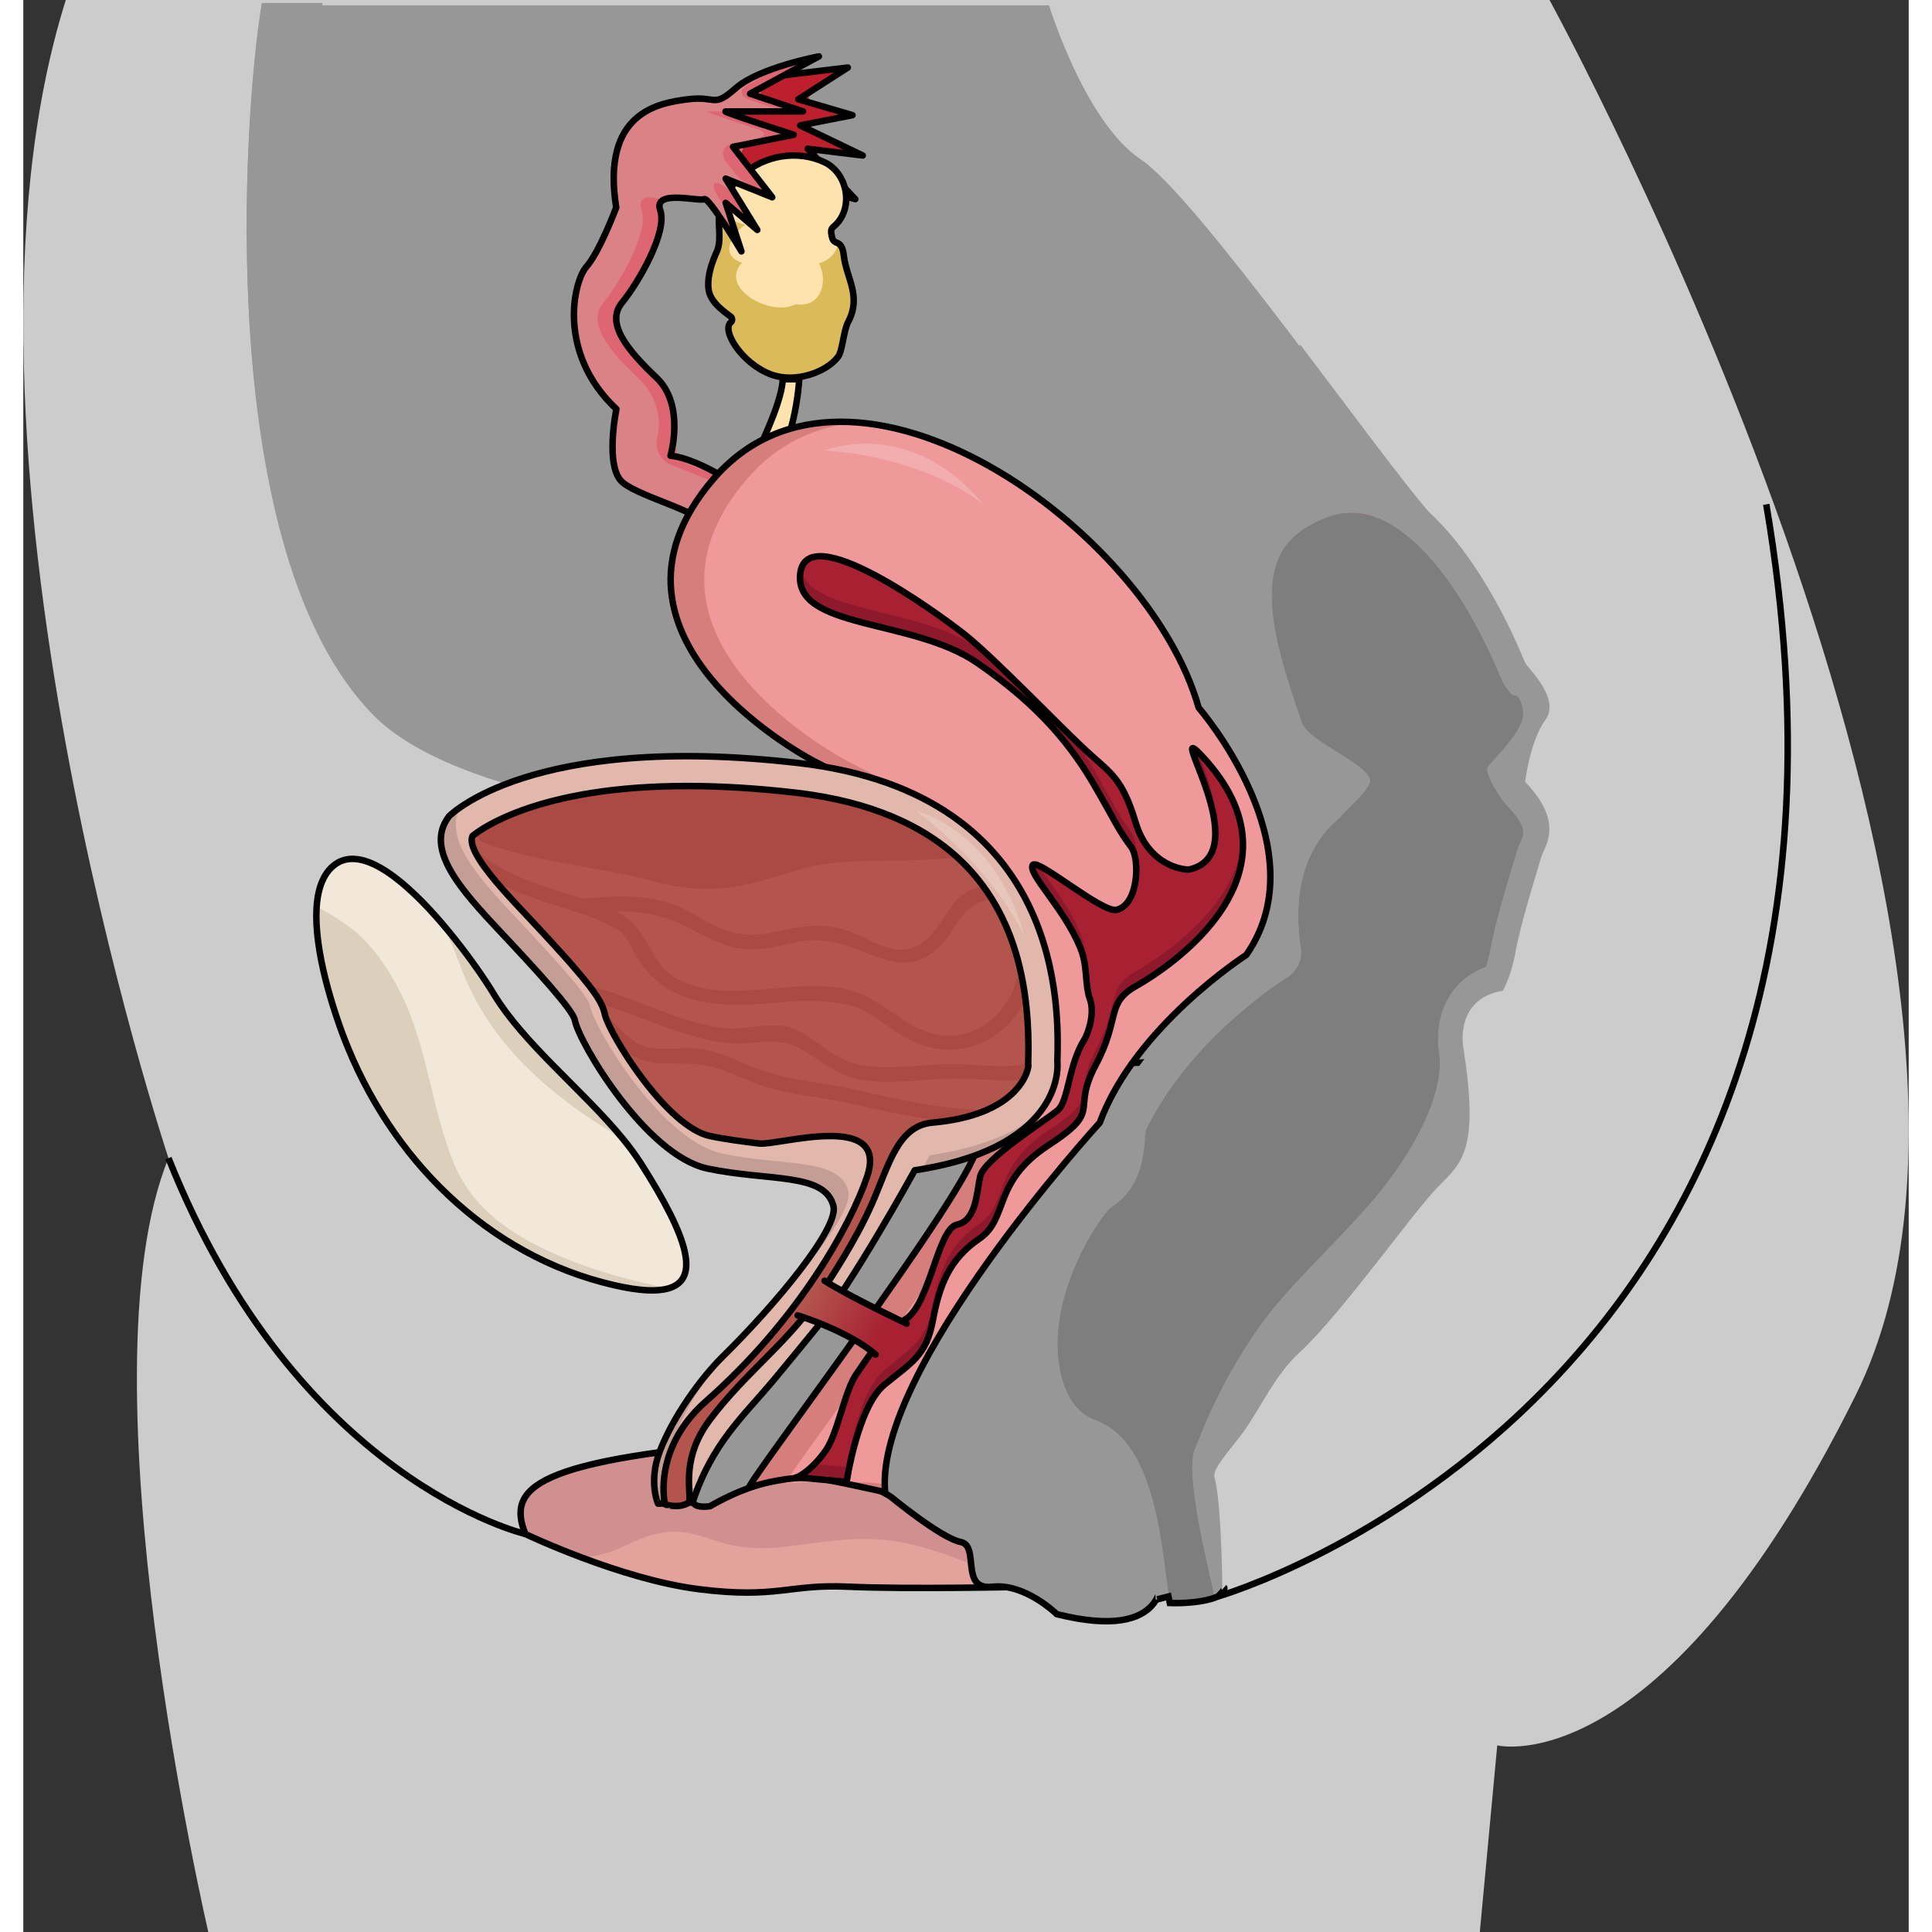
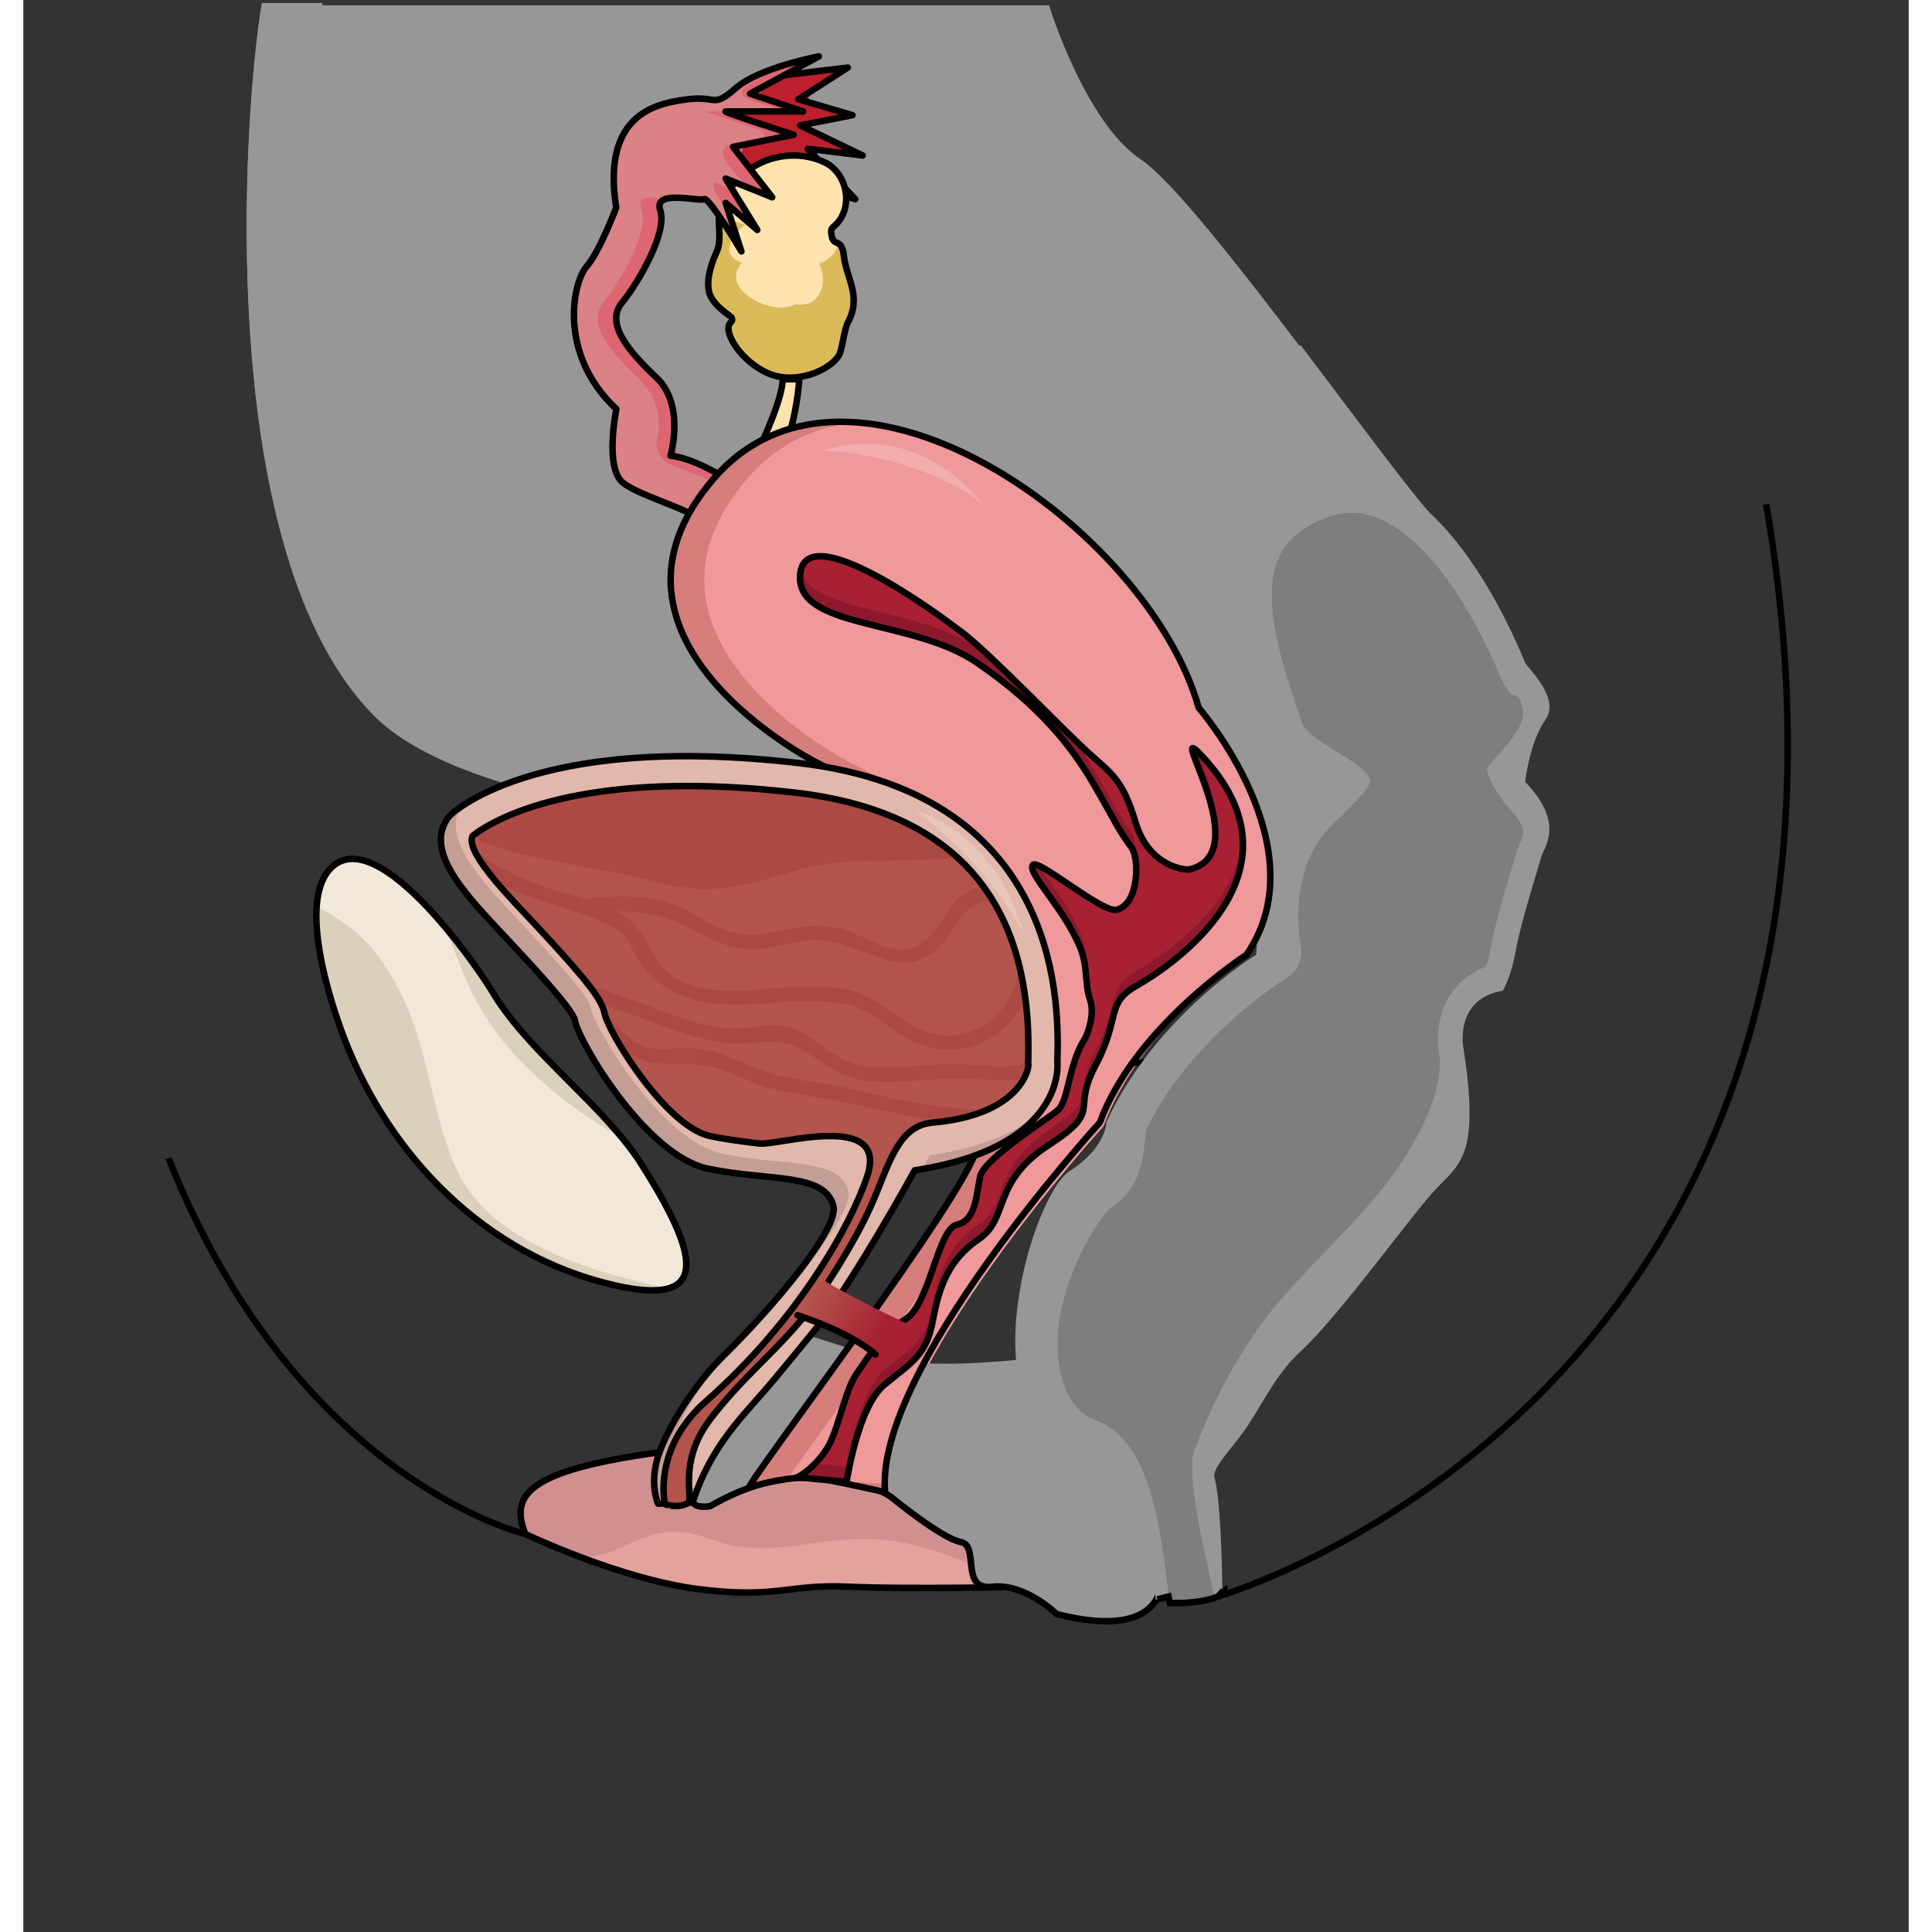
<svg xmlns="http://www.w3.org/2000/svg" version="1.1" id="Layer_1" width="800px" height="800px" viewBox="0 0 290.397 297.576" enable-background="new 0 0 290.397 297.576" xml:space="preserve">
  <rect x="0" y="0" width="290.397" height="297.576" fill="#333333" stroke="none" />
  <g>
    <g>
      <g>
        <g>
          <g>
            <g>
-               <path id="changecolor_21_" fill="#CCCCCC" d="M235.073,0c0,0,80.735,147.316,47.146,214.925        c-29.896,60.172-55.195,53.908-55.195,53.908l-2.684,28.742H28.494c0,0-19.93-85.469-6.132-119.195        c0,0-36.997-111.089-15.816-178.38H235.073z" />
              <path fill="#979797" d="M157.99,0.816c0,0,5.509,17.988,14.133,23.736c8.623,5.75,36.151,45.277,44.442,54.74l-20.893,50.467        c0,0-116.97,5.461-141.69-19.547S33.861,17.896,36.735,0.816H157.99z" />
              <path fill="#979797" d="M203.104,101.285c-6.877,2.037-17.304,2.385-21.896-4.432c-4.609-6.846-0.062-15.109,5.598-19.623        c4.537-3.619,10.339-6.672,16.282-7.605c-4.209-1.027-8.901-0.373-12.467,2.137c-3.341,2.354-5.739,5.707-8.917,8.238        c-3.985,3.174-11.913,5.477-14.232-0.932c-1.949-5.385,0.562-12.172,4.523-16.014c5.729-5.553,13.514-7.779,20.849-10.494        c-3.649-1.217-7.879-0.566-11.465,0.586c-3.616,1.162-7.933,2.873-10.423,5.912c-3.148,3.842-5.045,11.428-10.327,12.994        c-5.071,1.504-8.957-3.574-12.398-6.387c-3.285-2.684-7.333-5.027-11.692-5.143c-3.566-0.092-7.473,0.758-10.943-0.375        c-5.406-1.764-4.841-5.881-4.646-10.689c0.097-2.373,1.998-14.961-1.991-13.701c-2.628,0.83-5.131,2.342-7.352,3.957        c-2.829,2.061-2.759,4.836-2.753,8.061c0.004,2.141-0.31,5.432,1.259,7.145c0.897,0.98,1.93,1.855,2.74,2.91        c1.356,1.762,1.347,3.293,0.745,5.377c-0.732,2.529-3.395,10.23-7.452,7.768c-1.915-1.164-2.826-3.32-3.655-5.311        c-1.072-2.572-2.806-4.625-3.925-7.141c-0.974-2.186-0.573-4.486-0.397-6.785c0.136-1.783,0.324-3.475-0.339-5.188        c-0.534-1.375-1.136-2.697-1.454-4.145c-0.529-2.416,0.564-4.494,2.363-6.021c1.389-1.18,5.062-2.357,4.871-4.596        c-0.318-3.746-12.063-0.117-13.655,1.088c-4.45,3.371-1.123,10.646-4.497,14.967c-2.117,2.709-5.221,4.975-3.644,8.727        c1.138,2.705,4.264,5.357,4.127,8.484c-0.117,2.693-0.193,4.992,1.983,6.951c1.056,0.949,2.22,1.746,3.329,2.627        c2.037,1.619,4.037,3.744,4.703,6.332c0.512,1.988-1.099,3.408-2.342,4.658c-2.961,2.982-3.056,7.508-0.723,11.027        c2.102,3.172,5.763,5.455,8.366,8.209c1.766,1.867,4.909,5.018,3.313,7.83c-0.778,1.373-2.765,1.785-4.181,1.928        c-3.234,0.324-6.589,0.016-9.725-0.848c-14.233-3.912-25.731-15.256-34.481-26.678c-9.125-11.91-16.807-26.275-18.061-41.475        c-0.65-7.877-0.04-16.17,2.025-23.813c1.899-7.033,5.176-14.027,5.939-21.338h-9.353        c-2.874,17.08-7.474,84.389,17.247,109.396s141.69,19.547,141.69,19.547l12.435-30.035        C206.479,100.145,204.796,100.783,203.104,101.285z" />
              <g>
                <g>
                  <path fill="#BD1F2D" d="M112.704,13.807c1.249-1.078,3.612-2.12,5.25-2.317l6.062-0.727          c1.638-0.197,1.842,0.372,0.453,1.262l-2.567,1.647c-1.389,0.891-1.23,2,0.354,2.463l2.578,0.756          c1.583,0.464,1.554,1.104-0.064,1.422l-2.161,0.425c-1.619,0.318-1.727,1.164-0.24,1.879l4.222,2.03          c1.487,0.715,1.364,1.136-0.274,0.936l-2.524-0.309c-1.638-0.2-2.051,0.617-0.917,1.816l3.21,3.398          c1.133,1.199,0.759,1.819-0.831,1.377l-4.567-1.269c-1.59-0.442-2.646,0.524-2.349,2.147l0.21,1.142          c0.298,1.623-0.734,2.511-2.294,1.973l-2.664-0.919c-1.56-0.538-3.919-1.784-5.243-2.768l-0.791-0.588          c-1.324-0.984-2.407-3.14-2.407-4.79v-1.473c0-1.65,1.022-3.882,2.271-4.959L112.704,13.807z" />
                </g>
                <polygon fill="none" stroke="#000000" stroke-linecap="round" stroke-linejoin="round" stroke-miterlimit="10" points="         114.976,11.848 126.994,10.406 119.376,15.293 127.712,17.736 119.664,19.318 129.293,23.949 120.813,22.912 128.144,30.672          117.795,27.797 119.089,34.84 110.753,31.965 105.147,27.797 105.147,20.324        " />
                <g>
                  <g>
                    <path fill="#FFE3AE" stroke="#000000" stroke-linecap="round" stroke-linejoin="round" stroke-miterlimit="10" d="           M108.181,78.943c0,0,8.555-14.783,8.797-20.533h2.543c0,0-0.676,11.709-5.513,14.766L108.181,78.943z" />
                    <path fill="#FFE3AE" d="M109.004,49.619c0.229-0.182,0.222-0.629,0-0.813c-0.673-0.559-3.063-2.039-3.425-4.049           c-0.472-2.619,1.2-5.854,1.333-6.236c0.714-2.055-0.116-4.189,0.418-6.291c0.536-2.109,1.921-3.877,3.495-5.313           c3.347-3.053,8.524-3.852,12.579-1.928c3.693,1.752,4.578,7.357,1.35,9.961c-0.479,0.387-0.313,0.98-0.219,1.471           c0.302,1.588,1.536,0.193,1.847,2.975c0.386,3.445,2.768,6.223,0.668,10.184c-0.738,1.393-0.849,4.428-1.563,5.381           c-1.76,2.35-6.54,4.098-10.279,2.73C110.709,56.047,107.436,50.857,109.004,49.619z" />
                    <path fill="#DBBA59" d="M125.499,37.486c-0.171,1.363-1.286,2.563-2.944,3.084c1.545,2.992,0.118,6.922-3.573,6.283           c-3.832,2.078-11.954-2.563-8.272-6.379c-1.465-0.484-2.522-1.488-1.665-3.377c0.468-1.029,1.235-1.852,2.161-2.494           c-1.717-0.375-3.172-1.152-3.741-2.805c-0.046,0.143-0.097,0.283-0.134,0.432c-0.534,2.102,0.296,4.236-0.418,6.291           c-0.133,0.383-1.805,3.617-1.333,6.236c0.361,2.01,2.752,3.49,3.425,4.049c0.222,0.184,0.229,0.631,0,0.813           c-1.568,1.238,1.705,6.428,6.204,8.072c3.739,1.367,8.52-0.381,10.279-2.73c0.714-0.953,0.824-3.988,1.563-5.381           c2.1-3.961-0.282-6.738-0.668-10.184C126.232,38.059,125.869,37.689,125.499,37.486z" />
                  </g>
                  <path fill="none" stroke="#000000" stroke-linecap="round" stroke-linejoin="round" stroke-miterlimit="10" d="          M109.004,49.619c0.229-0.182,0.222-0.629,0-0.813c-0.673-0.559-3.063-2.039-3.425-4.049c-0.472-2.619,1.2-5.854,1.333-6.236          c0.714-2.055-0.116-4.189,0.418-6.291c0.536-2.109,1.921-3.877,3.495-5.313c3.347-3.053,8.524-3.852,12.579-1.928          c3.693,1.752,4.578,7.357,1.35,9.961c-0.479,0.387-0.313,0.98-0.219,1.471c0.302,1.588,1.536,0.193,1.847,2.975          c0.386,3.445,2.768,6.223,0.668,10.184c-0.738,1.393-0.849,4.428-1.563,5.381c-1.76,2.35-6.54,4.098-10.279,2.73          C110.709,56.047,107.436,50.857,109.004,49.619z" />
                </g>
                <g>
                  <g>
                    <path fill="#DA8285" d="M110.702,78.821c0.68-1.503,0.145-3.527-1.189-4.497c0,0-5.083-3.697-9.826-4.126           c0,0,2.299-7.807-2.156-12.025c-4.455-4.217-7.904-8.385-5.317-11.547c2.587-3.16,7.042-10.922,5.893-14.229           c-1.15-3.307,6.036-1.293,6.755-1.725s4.219,5.469,4.219,5.469c0.842,1.419,1.113,1.296,0.603-0.273l-0.574-1.767           c-0.51-1.569,0.099-1.976,1.353-0.903l0.313,0.268c1.254,1.073,1.572,0.801,0.706-0.604l-1.725-2.798           c-0.866-1.405-0.321-2.052,1.211-1.438l1.602,0.643c1.532,0.614,1.956,0.051,0.943-1.252l-2.353-3.025           c-1.013-1.303-0.518-2.633,1.1-2.956l3.458-0.691c1.618-0.323,1.657-1.001,0.086-1.506c0,0-8.325-2.676-7.621-2.676           s8.914,0,8.914,0c1.65,0,1.72-0.429,0.155-0.952l-2.467-0.826c-1.564-0.523-1.658-1.596-0.208-2.382l5.325-2.888           c1.451-0.787,1.31-1.182-0.312-0.878c0,0-6.25,1.17-9.842,4.334c-3.593,3.16-2.883,1.148-7.405,1.723           c-4.524,0.576-13.345,2.012-11.019,16.672c0,0-2.56,6.838-4.572,9.096c-2.012,2.26-4.599,13.326,4.6,21.949           c0,0-1.869,9.018,1.006,11.336c2.874,2.318,12.015,4.387,13.912,7.232S110.702,78.821,110.702,78.821z" />
                  </g>
                  <g>
                    <g>
                      <g>
                        <path fill="#DE6672" d="M104.584,15.205c-0.546-0.033-1.22-0.029-2.096,0.074             C103.334,15.391,103.847,15.516,104.584,15.205z" />
                      </g>
                      <g>
                        <path fill="#DE6672" d="M97.53,58.172c-4.455-4.217-7.904-8.385-5.317-11.547c2.587-3.16,7.042-10.922,5.893-14.229             c-0.404-1.162-0.404-1.162-0.404-1.162c0.903-0.378,0.293-0.758-1.354-0.843c0,0-1.848-0.096-1.116,2.005             c1.15,3.307-3.306,11.068-5.893,14.229c-2.587,3.162,0.863,7.33,5.318,11.547c4.455,4.219,3.003,9.147,3.003,9.147             c-0.466,1.583,0.369,3.463,1.856,4.178l7.123,2.827c1.334,0.97,2.083,2.521,1.665,3.446s-2.253,3.526-2.124,3.672             c0,0,0,0,0.09,0.137c1.897,2.846,4.433-2.757,4.433-2.757c0.68-1.503,0.145-3.527-1.189-4.497l-7.122-2.827             c-1.487-0.715-2.322-2.595-1.856-4.178C100.534,67.319,101.985,62.391,97.53,58.172z" />
                      </g>
                      <g>
                        <path fill="#DE6672" d="M109.355,36.606c0.69,1.163,0.957,1.199,0.593,0.08s-1.317-2.595-2.118-3.28             S108.665,35.443,109.355,36.606z" />
                      </g>
                      <g>
                        <path fill="#DE6672" d="M108.181,17.162c-1.51,0-2.664,0-2.874,0c-0.704,0,7.621,2.676,7.621,2.676             c1.571,0.505,1.532,1.183-0.086,1.506l-3.458,0.691c-1.618,0.323-2.113,1.653-1.1,2.956l1.051,1.352             c1.013,1.303,2.781,2.745,3.93,3.205s1.259-0.229,0.246-1.531l-2.353-3.025c-1.013-1.303-0.518-2.633,1.1-2.956             l3.458-0.691c1.618-0.323,1.657-1.001,0.086-1.506C115.801,19.838,107.477,17.162,108.181,17.162z" />
                      </g>
                      <g>
                        <path fill="#DE6672" d="M119.901,10.114c1.451-0.787,2.078-1.325,1.393-1.197s-5.324,1.77-6.775,2.556l-2.817,1.528             c-1.451,0.787-1.357,1.859,0.208,2.382l2.467,0.826c1.564,0.523,3.491,0.952,4.282,0.952s0.157-0.429-1.408-0.952             l-2.467-0.826c-1.564-0.523-1.658-1.596-0.208-2.382L119.901,10.114z" />
                      </g>
                      <g>
                        <path fill="#DE6672" d="M107.215,28.274c-1.05-0.42-1.201,0.385-0.335,1.79l0.364,0.591             c0.866,1.405,1.43,2.113,1.255,1.574s0.707-0.103,1.961,0.97l0.313,0.268c1.254,1.073,1.572,0.801,0.706-0.604             l-0.781-1.269C109.832,30.188,108.265,28.695,107.215,28.274z" />
                      </g>
                    </g>
                  </g>
                  <path fill="none" stroke="#000000" stroke-linecap="round" stroke-linejoin="round" stroke-miterlimit="10" d="          M111.938,76.088c0,0-7.51-5.461-12.252-5.891c0,0,2.299-7.807-2.156-12.025c-4.455-4.217-7.904-8.385-5.317-11.547          c2.587-3.16,7.042-10.922,5.893-14.229c-1.15-3.307,6.036-1.293,6.755-1.725s5.749,8.049,5.749,8.049l-2.429-7.473          l4.872,4.168l-4.872-7.906l7.171,2.875l-6.036-7.762l9.342-1.867c0,0-11.181-3.594-10.477-3.594s11.914,0,11.914,0          l-8.156-2.73l10.6-5.748c0,0-9.198,1.723-12.791,4.887c-3.593,3.16-2.883,1.148-7.405,1.723          c-4.524,0.576-13.345,2.012-11.019,16.672c0,0-2.56,6.838-4.572,9.096c-2.012,2.26-4.599,13.326,4.6,21.949          c0,0-1.869,9.018,1.006,11.336c2.874,2.318,12.015,4.387,13.912,7.232S111.938,76.088,111.938,76.088z" />
                </g>
              </g>
              <path fill="#ED9D9D" d="M181.608,109.576c-4.718-16.779-23.466-35.316-42.22-41.715c-11.536-4.842-24.226-4.813-34.568,8.592        c-8.428,10.92-6.463,19.596,0.451,27.063c6.587,8.941,17.356,14.441,17.356,14.441c48.236,23.902,25.784,53,24.774,59.455        c-1.009,6.455-36.647,51.879-35.586,51.711l21.501,1.277c-1.725-18.877,33.057-56.906,33.057-56.906        c5.462-14.838,21.465-26.264,21.465-26.264C199.295,130.752,181.608,109.576,181.608,109.576z" />
              <g>
                <g>
                  <path fill="#E3A29B" d="M77.321,236.273c-2.819-7.168,1.074-11.49,38.55-14.412c37.477-2.918,37.892,22.555,37.892,22.555          s-17.54,0.398-26.747-0.027c-9.206-0.422-10.893,1.908-22.991,0.381C91.925,243.246,77.321,236.273,77.321,236.273z" />
                  <path fill="#D19090" d="M86.027,239.908c2.318-0.199,4.508-0.766,6.818-1.896c3.508-1.715,6.645-2.684,10.55-1.684          c2.245,0.576,4.483,1.521,6.779,1.861c2.609,0.385,5.213,0.316,7.824-0.021c4.745-0.609,9.299-1.404,14.102-1.029          c4.351,0.336,8.552,1.707,12.593,3.277c3.063,1.189,6.059,2.535,9.064,3.848c-0.107-2.088-2.101-25.188-37.887-22.402          c-37.476,2.922-41.369,7.244-38.55,14.412C77.321,236.273,80.922,237.99,86.027,239.908z" />
                </g>
                <path fill="none" stroke="#000000" stroke-linecap="round" stroke-linejoin="round" stroke-miterlimit="10" d="         M77.321,236.273c-2.819-7.168,1.074-11.49,38.55-14.412c37.477-2.918,37.892,22.555,37.892,22.555s-17.54,0.398-26.747-0.027         c-9.206-0.422-10.893,1.908-22.991,0.381C91.925,243.246,77.321,236.273,77.321,236.273z" />
              </g>
-               <path fill="#979797" d="M163.858,223.322c-7.305-3.641-7.305-11.881-7.305-11.881c-2.997-20.311,4.12-30.084,7.867-32.002        c3.746-1.916,4.119-6.516,4.119-6.516c1.27-3.326,26.23-28.84,28.379-31.727c-5.245,0.391-33.652,22.566-38.892,22.051        c0.177,1.74,0.211,2.779,0.211,2.779s-10.864,10.236-11.052,10.811c-0.187,0.574-7.59-0.982-10.024,2.658        c-2.436,3.643-13.762,24.855-24.438,34.822c-10.677,9.963-9.902,16.141-9.527,17.1c0.374,0.957,2.583,0.574,2.583,0.574        c16.687-9.582,27.922-1.387,27.922-1.387s7.68,6.324,10.676,6.9c2.997,0.574-0.187,7.473,4.871,6.896        c5.057-0.574,9.927,4.217,9.927,4.217c17.606,4.406,16.108-5.955,16.108-5.955c0.026-0.236,0.79,0.863,0.789,0.59        C176.052,238.035,170.802,226.785,163.858,223.322z" />
              <path fill="#979797" d="M163.338,223.175c-7.151-3.643-7.151-11.885-7.151-11.885c-0.103-0.717-0.189-1.418-0.27-2.107        c-5.66,0.557-11.33,1.061-17.007,0.797c-6.419-0.297-12.177-2.535-18.155-4.334c-2.398,3.133-4.925,6.09-7.474,8.521        c-10.451,9.965-10.451,16.291-10.084,17.25c0.366,0.959,2.583,0.574,2.583,0.574c16.335-9.584,28.037-1.533,28.037-1.533        s7.518,6.324,10.452,6.9c2.934,0.574-0.184,7.475,4.768,6.898c4.951-0.574,9.717,4.219,9.717,4.219        c17.237,4.41,16.503-4.602,16.503-4.602c0.027-0.236,0.041-0.492,0.038-0.762C175.275,237.89,170.136,226.636,163.338,223.175        z" />
              <path fill="none" stroke="#000000" stroke-linecap="round" stroke-linejoin="round" stroke-miterlimit="10" d="        M163.858,223.322c-7.305-3.641-7.305-11.881-7.305-11.881c-2.997-20.311,4.12-30.084,7.867-32.002        c3.746-1.916,4.119-6.516,4.119-6.516c1.27-3.326,3.147-6.479,5.296-9.365c-5.244,0.389-10.569,0.205-15.809-0.311        c0.177,1.74,0.211,2.779,0.211,2.779s-10.864,10.236-11.052,10.811c-0.187,0.574-7.59-0.982-10.024,2.658        c-2.436,3.643-13.762,24.855-24.438,34.822c-10.677,9.963-9.902,16.141-9.527,17.1c0.374,0.957,2.583,0.574,2.583,0.574        c16.687-9.582,27.922-1.387,27.922-1.387s7.68,6.324,10.676,6.9c2.997,0.574-0.187,7.473,4.871,6.896        c5.057-0.574,9.927,4.217,9.927,4.217c17.606,4.406,16.108-5.955,16.108-5.955c0.026-0.236,0.79,0.863,0.789,0.59        C176.052,238.035,170.802,226.785,163.858,223.322z" />
              <path fill="#979797" d="M195.991,53.74c-7.479,2.996-16.659,4.848-22.415,10.898c-2.112,2.223-3.585,4.779-4.181,7.814        c-0.456,2.324-0.823,6.328,1.632,7.781c6.522,3.867,12.878-5.98,17.112-9.406c5.73-4.639,14.243-5.193,20.479-1.311        c0.895,0.557,0.596,2.158-0.564,2.084c-6.388-0.4-13.191,2.447-18.274,6.152c-4.893,3.566-11.285,11.072-6.987,17.451        c4.31,6.398,14.031,5.871,20.432,3.695c2.153-0.734,4.275-1.666,6.245-2.813l7.097-17.145        c-3.804-4.342-11.659-15.014-19.879-25.848C196.556,53.371,196.317,53.609,195.991,53.74z" />
              <path fill="#B3544D" d="M108.106,125.061c6.142,0.17,12.001-0.838,18.083-1.398c0.349-0.033,0.695-0.049,1.042-0.074        c-2.568-0.654-5.315-1.15-8.24-1.49c-5.901-0.684-11.536-1.029-16.749-1.029c-5.086,0-9.481,0.328-13.257,0.852        C95.237,123.582,101.618,124.883,108.106,125.061z" />
              <path fill="#B3544D" d="M123.458,126.273c-12.118,1.773-23.664,0.869-35.472-2.301c-0.919-0.246-0.97-1.268-0.499-1.828        c-8.71,1.385-13.868,3.795-16.453,5.352c0.096,0.01,0.194,0.029,0.301,0.068c8.384,3.129,17.239,3.531,25.811,5.855        c4.99,1.354,9.685,1.74,14.725,0.363c4.169-1.137,8.11-2.646,12.451-3.057c4.718-0.445,9.449-0.209,14.17-0.52        c0.96-0.064,1.918-0.135,2.876-0.199c-2.218-1.639-4.712-3.037-7.474-4.201C130.457,125.637,126.983,125.758,123.458,126.273z        " />
              <g>
                <path fill="#979797" d="M174.417,246.4c0,0-0.584-18.031-12.443-22.455c-16.788-6.264-6.515-39.953-0.827-43.568         s5.687-7.563,5.687-7.563c7.582-16.43,23.078-25.777,23.078-25.777c0.449-13.18,4.043-26.625,4.043-26.625         c-3.499-13.711-16.913-37.613,3.286-46.084c20.201-8.473,33.534,26.66,34.068,27.715c0.533,1.053,5.515,5.543,3.126,8.838         c-2.389,3.297-3.116,9.531-3.116,9.531c6.162,6.41,2.938,10.012,2.499,11.553c-0.44,1.543-3.23,10.357-3.931,14.419         c-0.7,4.061-2.006,6.209-2.006,6.209c-7.485,1.264-6.087,8.695-6.087,8.695c2.468,15.791-0.135,17.746-3.829,21.439         c-3.693,3.693-14.941,19.662-21.434,25.623c-3.798,3.486-6.01,8.641-8.692,12.318c-1.902,2.609-4.744,5.549-4.369,6.867         c0.935,3.297,1.179,13.871,1.198,16.707c0.02,2.832-3.279,0.447-3.279,0.447L174.417,246.4z" />
                <path fill="#ED9D9D" d="M176.636,247c-1.268-6.584-1.611-24.551-11.375-28.191c-1.119-0.418-4.53-1.691-5.685-8.215         c-1.898-10.723,5.692-22.613,7.861-24.557c5.616-3.598,5.063-9.848,5.462-11.986c6.895-14.322,21.546-23.373,21.696-23.463         c1.584-0.967,2.438-2.793,2.157-4.627c-2.241-14.652,5.871-19.707,6.185-20.218c0.817-1.107,4.796-4.336,4.456-5.674         c-0.684-2.678-9.448-5.75-10.51-8.857c-2.165-6.33-4.619-13.506-4.607-19.482c0.012-5.979,2.379-9.521,7.919-11.844         c1.487-0.625,2.966-0.941,4.396-0.941c7.696,0,16.275,9.457,22.946,25.295c0.184,0.434,0.309,0.709,0.356,0.803         c0.334,0.658,0.765,1.184,1.309,1.848c0.388,0.471,1.284-0.545,1.81,2.58c0.526,3.125-5.425,8.152-5.51,8.875         c-0.158,1.363,2.236,4.92,3.188,5.912c3.008,3.129,2.485,4.27,1.931,5.475c-0.194,0.422-0.416,0.9-0.575,1.463         c-0.077,0.268-0.228,0.768-0.429,1.43c-1.028,3.396-2.942,9.718-3.555,13.261c-0.218,1.271-0.508,2.293-0.768,3.043         c-2.71,1.006-4.345,2.658-5.292,4.016c-2.661,3.816-2.07,8.297-1.922,9.164c0.675,4.326-1.451,11.439-8.1,20.191         c-5.045,6.643-14.021,14.604-18.685,20.842c-7.22,9.662-10.479,19.367-10.656,19.648c-2.119,3.398,2.242,19.938,2.937,23.611         " />
                <path fill="#7E7E7E" d="M176.636,247c-1.268-6.584-1.611-24.551-11.375-28.191c-1.119-0.418-4.53-1.691-5.685-8.215         c-1.898-10.723,5.692-22.613,7.861-24.557c5.616-3.598,5.063-9.848,5.462-11.986c6.895-14.322,21.546-23.373,21.696-23.463         c1.584-0.967,2.438-2.793,2.157-4.627c-2.241-14.652,5.871-19.707,6.185-20.218c0.817-1.107,4.796-4.336,4.456-5.674         c-0.684-2.678-9.448-5.75-10.51-8.857c-2.165-6.33-4.619-13.506-4.607-19.482c0.012-5.979,2.379-9.521,7.919-11.844         c1.487-0.625,2.966-0.941,4.396-0.941c7.696,0,16.275,9.457,22.946,25.295c0.184,0.434,0.309,0.709,0.356,0.803         c0.334,0.658,0.765,1.184,1.309,1.848c0.388,0.471,1.284-0.545,1.81,2.58c0.526,3.125-5.425,8.152-5.51,8.875         c-0.158,1.363,2.236,4.92,3.188,5.912c3.008,3.129,2.485,4.27,1.931,5.475c-0.194,0.422-0.416,0.9-0.575,1.463         c-0.077,0.268-0.228,0.768-0.429,1.43c-1.028,3.396-2.942,9.718-3.555,13.261c-0.218,1.271-0.508,2.293-0.768,3.043         c-2.71,1.006-4.345,2.658-5.292,4.016c-2.661,3.816-2.07,8.297-1.922,9.164c0.675,4.326-1.451,11.439-8.1,20.191         c-5.045,6.643-14.021,14.604-18.685,20.842c-7.22,9.662-10.479,19.367-10.656,19.648c-2.119,3.398,2.242,19.938,2.937,23.611         " />
              </g>
              <g>
                <path fill="#EF999A" d="M111.816,229.123c-1.062,0.168,34.002-45.828,35.011-52.285c1.01-6.455,23.463-35.553-24.774-59.455         c0,0-37.026-18.893-15.756-43.613c21.271-24.721,66.976,7.637,74.736,35.232c0,0,18.795,21.602,7.34,38.082         c0,0-17.112,10.998-22.574,25.836c0,0-34.781,38.029-33.057,56.904C132.742,229.824,126.167,226.853,111.816,229.123z" />
                <path fill="#EF999A" d="M111.816,229.123c-1.062,0.168,34.002-45.828,35.011-52.285c1.01-6.455,23.463-35.553-24.774-59.455         c0,0-37.026-18.893-15.756-43.613c21.271-24.721,66.976,7.637,74.736,35.232c0,0,18.795,21.602,7.34,38.082         c0,0-17.112,10.998-22.574,25.836c0,0-34.781,38.029-33.057,56.904C132.742,229.824,126.167,226.853,111.816,229.123z" />
                <g opacity="0.4">
                  <g>
                    <g>
                      <path fill="#B15650" d="M152.002,176.837c1.009-6.455,23.461-35.553-24.774-59.455c0,0-37.026-18.893-15.756-43.613            c4.719-5.482,10.641-8.154,17.083-8.693c-8.422-0.674-16.299,1.77-22.258,8.693            c-21.271,24.721,15.756,43.613,15.756,43.613c48.237,23.902,25.784,53,24.774,59.455            c-1.009,6.457-36.072,52.453-35.011,52.285c1.978-0.314,3.802-0.521,5.486-0.658            C120.813,222.855,151.064,182.828,152.002,176.837z" />
                    </g>
                    <g>
                      <path fill="#B15650" d="M124.486,228.335c5.604,0.295,8.256,1.488,8.256,1.488c-0.036-0.398-0.051-0.807-0.055-1.221            C130.604,228.335,127.882,228.171,124.486,228.335z" />
                    </g>
                  </g>
                </g>
                <path fill="none" stroke="#000000" stroke-linecap="round" stroke-linejoin="round" stroke-miterlimit="10" d="         M132.742,229.824c-1.725-18.875,33.057-56.904,33.057-56.904c5.462-14.838,22.574-25.836,22.574-25.836         c11.455-16.48-7.34-38.082-7.34-38.082c-7.761-27.596-53.465-59.953-74.736-35.232         c-21.271,24.721,15.756,43.613,15.756,43.613c48.237,23.902,25.784,53,24.774,59.455         c-1.009,6.457-36.072,52.453-35.011,52.285c0,0,6.575-2.23,11.462-1.293C127.089,228.556,132.742,229.824,132.742,229.824z" />
              </g>
              <g>
                <path fill="#E1B8AB" d="M97.772,231.609c-0.001,0-1.531-3.34,0.261-8.061c1.987-5.236,6.276-11.246,9.749-14.66         c8.076-7.938,17.879-19.736,16.996-23.139c-1.342-5.174-9.85-3.771-19.344-5.75c-9.493-1.977-19.861-19.439-20.476-22.846         c-0.291-1.609-6.03-7.834-11.483-13.639c-6.082-6.475-11.751-12.736-7.911-17.773c0,0,12.456-13.004,53.848-8.213         s40.051,38.708,39.859,45.99c0,0,1.676,13.154-21.966,16.734c0,0-9.715,17.717-15.594,24.85         c-1.904,2.313-3.709,4.557-6.036,7.342c-4.782,5.727-9.594,9.846-12.587,18.973L97.772,231.609z" />
                <g>
                  <g>
                    <g>
                      <path fill="#C49E94" d="M100.071,229.308c0,0-1.53-3.338,0.262-8.061c1.986-5.236,6.276-11.244,9.749-14.66            c8.076-7.938,17.879-19.736,16.996-23.139c-1.342-5.174-9.85-3.77-19.344-5.748c-9.493-1.979-19.861-19.441-20.477-22.848            c-0.291-1.609-6.029-7.832-11.482-13.639c-5.713-6.082-11.06-11.972-8.507-16.841c-1.183,0.826-1.704,1.369-1.704,1.369            c-3.84,5.037,1.829,11.298,7.911,17.773c5.453,5.805,11.192,12.029,11.483,13.639            c0.614,3.406,10.982,20.869,20.476,22.846c9.494,1.979,18.002,0.576,19.344,5.75c0.883,3.402-8.92,15.201-16.996,23.139            c-3.473,3.414-7.762,9.424-9.749,14.66c-1.792,4.721-0.262,8.061-0.261,8.061l5.316-0.191            c0.259-0.791,0.535-1.529,0.82-2.248L100.071,229.308z" />
                    </g>
                    <g>
                      <path fill="#C49E94" d="M139.605,177.953c0,0-0.439,0.801-1.182,2.121c10.039-1.705,15.268-5.191,17.982-8.525            C153.187,174.21,147.988,176.685,139.605,177.953z" />
                    </g>
                  </g>
                </g>
                <path fill="none" stroke="#000000" stroke-linecap="round" stroke-linejoin="round" stroke-miterlimit="10" d="         M97.772,231.609c-0.001,0-1.531-3.34,0.261-8.061c1.987-5.236,6.276-11.246,9.749-14.66         c8.076-7.938,17.879-19.736,16.996-23.139c-1.342-5.174-9.85-3.771-19.344-5.75c-9.493-1.977-19.861-19.439-20.476-22.846         c-0.291-1.609-6.03-7.834-11.483-13.639c-6.082-6.475-11.751-12.736-7.911-17.773c0,0,12.456-13.004,53.848-8.213         s40.051,38.708,39.859,45.99c0,0,1.676,13.154-21.966,16.734c0,0-9.715,17.717-15.594,24.85         c-1.904,2.313-3.709,4.557-6.036,7.342c-4.782,5.727-9.594,9.846-12.587,18.973L97.772,231.609z" />
                <path fill="#AB4A43" d="M101.204,230.523c-0.025-0.402-2.185,2.211-2.38,0.928c-0.441-2.912-0.238-9.842,6.323-15.615         c14.373-12.65,22.345-27.273,24.816-34.59c3.463-10.25-13.723-4.762-16.614-5.119c-2.461-0.301-5.006-0.615-7.544-1.143         c-6.686-1.395-15.395-15.484-16.222-18.695c-0.442-2.344-2.289-4.895-12.648-15.924c-3.312-3.523-8.774-9.339-7.746-11.601         c1.574-1.281,10.581-7.695,33.053-7.695c5.213,0,10.848,0.346,16.749,1.029c24.412,2.826,36.457,16.642,35.798,41.07         l-0.021,0.717l0.038,0.17c0.021,0.943-1.631,7.717-14.756,8.854c-5.387,0.469-6.724,6.561-9.32,12.457         c-2.598,5.898-6.454,11.604-7.675,13.523c-4.846,7.629-11.594,12.199-17.333,19.82         C100.993,224.988,101.774,229.453,101.204,230.523z" />
                <path fill="#B3544D" d="M147.543,138.914c-3.25,1.043-4.171,4.875-6.555,7.049c-4.971,4.531-8.959,1.293-14.371-0.371         c-2.53-0.781-4.847-1.057-7.475-0.502c-1.904,0.402-3.821,0.938-5.768,1.102c-4.058,0.342-7.108-1.246-10.572-3.135         c-3.779-2.064-7.42-2.734-11.474-2.674c1.083,0.566,2.063,1.24,2.824,2.08c2.517,2.785,3.082,6.553,6.765,8.432         c3.929,2.004,8.477,1.846,12.761,1.508c4.517-0.352,9.59-1.066,14.022,0.223c4.497,1.307,7.626,5.221,12.108,6.496         c7.166,2.037,13.354-4.152,13.515-10.707c-0.927-3.65-2.287-6.934-4.079-9.848         C148.67,138.623,148.101,138.734,147.543,138.914z" />
                <path fill="#B3544D" d="M86.167,138.419c5.275-0.451,10.532-0.822,15.422,1.504c2.199,1.047,4.265,2.563,6.567,3.373         c2.611,0.92,5.01,0.811,7.689,0.223c3.684-0.807,6.991-1.434,10.684-0.297c2.719,0.838,5.73,2.98,8.601,3.055         c4.033,0.105,5.927-4.084,7.968-6.869c1.229-1.68,2.909-2.551,4.765-2.902c-1.161-1.586-2.467-3.047-3.921-4.381         c-1.806,0.096-3.619,0.234-5.45,0.32c-4.713,0.215-9.476-0.025-14.17,0.52c-5.08,0.59-9.663,2.813-14.681,3.6         c-4.116,0.644-8.052,0.378-12.072-0.711c-8.899-2.412-18.137-2.887-26.829-6.131c-0.739-0.277-0.892-1.059-0.654-1.619         c-0.41,0.279-0.707,0.508-0.896,0.66c-0.323,0.711-0.005,1.773,0.688,3.006c0.277-0.135,0.615-0.129,0.958,0.123         c4.193,3.086,8.813,4.461,13.697,6.019C85.051,138.078,85.602,138.244,86.167,138.419z" />
                <path fill="#B3544D" d="M107.618,158.326c3.638,0.504,8.148-1.303,11.519,0.309c3.146,1.506,5.64,4.457,9.12,5.24         c4.68,1.055,9.322,0.133,14.041,0.031c3.209-0.07,6.406,0.412,9.613,0.277c1.033-0.043,1.978-0.197,2.862-0.438l0.016-0.578         c0.088-3.273-0.06-6.35-0.427-9.24c-1.438,3.102-4.038,5.699-7.478,6.984c-4.453,1.666-8.673,0.533-12.54-2.041         c-2.259-1.508-4.532-3.48-7.238-4.09c-2.95-0.662-6.294-0.756-9.312-0.492c-8.928,0.787-18.588,1.611-23.593-7.363         c-0.751-1.35-1.339-3.031-2.758-3.826c-2.351-1.313-4.94-2.236-7.507-3.029c-3.899-1.205-7.647-2.365-11.142-4.283         c1.382,1.642,2.909,3.269,4.14,4.578c5.406,5.756,8.491,9.201,10.271,11.514C94.157,153.554,100.498,157.347,107.618,158.326         z" />
                <path fill="#B3544D" d="M153.614,166.304c-3.443,0.334-6.841-0.26-10.28-0.184c-4.479,0.096-8.931,0.826-13.407,0.334         c-4.021-0.441-6.503-2.617-9.771-4.691c-3.909-2.48-7.929-0.563-12.205-1.15c-6.616-0.912-12.579-4.049-18.913-5.936         c0.239,0.492,0.39,0.924,0.487,1.338c0.207,0.223,0.411,0.447,0.623,0.666c1.545,1.602,3.619,4.07,5.88,4.598         c2.462,0.576,4.932,0.029,7.423,0.189c3.858,0.244,7.334,2.443,10.933,3.613c4.384,1.426,9.088,1.668,13.577,2.727         c6.835,1.609,13.433,2.99,20.312,3.209c3.292-1.418,4.965-3.305,5.79-4.773C153.91,166.263,153.767,166.291,153.614,166.304z         " />
                <path fill="#B3544D" d="M127.365,169.966c-4.989-1.143-10.263-1.352-15.041-3.268c-1.894-0.758-3.76-1.645-5.72-2.223         c-2.768-0.814-5.172-0.617-7.991-0.66c-2.354-0.035-4.394-0.818-6.236-2.031c3.293,5.299,8.838,12.242,13.429,13.199         c2.538,0.527,5.083,0.842,7.544,1.143c2.892,0.357,20.077-5.131,16.614,5.119c-2.472,7.316-10.443,21.939-24.816,34.59         c-6.562,5.773-6.837,12.49-6.396,15.402c0.195,1.283,3.891,0.703,3.755,0.203c0.57-1.07-1.514-6.453,3.216-12.732         c5.739-7.621,12.487-12.191,17.333-19.82c1.221-1.92,5.077-7.625,7.675-13.523c2.597-5.896,3.934-11.988,9.32-12.457         c0.658-0.057,1.281-0.129,1.883-0.215C137.101,172.103,132.325,171.101,127.365,169.966z" />
                <path fill="none" stroke="#000000" stroke-linecap="round" stroke-linejoin="round" stroke-miterlimit="10" d="         M102.507,231.441c0.549-1.031-1.356-6.051,2.709-12.02c0.166-0.238,0.325-0.473,0.507-0.713         c5.739-7.621,12.487-12.191,17.333-19.82c1.221-1.92,5.077-7.625,7.675-13.523c2.597-5.896,3.934-11.988,9.32-12.457         c0.341-0.027,0.671-0.064,0.995-0.102c12.211-1.387,13.78-7.832,13.761-8.752l-0.038-0.17l0.005-0.139l0,0l0.016-0.578         c0.021-0.805,0.027-1.596,0.021-2.375c-0.001-0.113-0.006-0.223-0.009-0.334c-0.009-0.682-0.024-1.355-0.054-2.018         c-0.004-0.061-0.008-0.121-0.011-0.182c-0.035-0.715-0.081-1.422-0.14-2.117c-0.001-0.014-0.004-0.029-0.005-0.045         c-0.062-0.73-0.139-1.447-0.229-2.154c0-0.006,0-0.01-0.002-0.016v0.002c-0.875-6.904-3.049-12.715-6.505-17.421         c0.001,0,0.004,0,0.005-0.002c-0.042-0.057-0.088-0.113-0.131-0.17c-0.212-0.285-0.428-0.566-0.648-0.842         c-0.117-0.146-0.238-0.291-0.359-0.436c-0.206-0.248-0.413-0.496-0.626-0.736c-0.157-0.178-0.32-0.348-0.481-0.521         c-0.193-0.207-0.383-0.418-0.581-0.619c-0.306-0.311-0.621-0.611-0.94-0.908c-1.836-1.711-3.908-3.215-6.213-4.516         c-0.054-0.031-0.107-0.059-0.161-0.088c-0.556-0.311-1.124-0.609-1.707-0.895c-0.074-0.037-0.15-0.074-0.226-0.109         c-0.578-0.281-1.17-0.549-1.775-0.807c-0.04-0.018-0.078-0.037-0.119-0.053c-0.003,0-0.006,0-0.008-0.002         c-2.07-0.871-4.289-1.611-6.663-2.215c0.002,0,0.006-0.002,0.009-0.002c-0.184-0.047-0.374-0.086-0.56-0.131         c-0.439-0.107-0.878-0.215-1.328-0.313c-0.255-0.055-0.519-0.105-0.777-0.156c-0.419-0.086-0.836-0.174-1.263-0.252         c-0.36-0.064-0.731-0.121-1.098-0.182c-0.34-0.057-0.673-0.115-1.018-0.166c-0.721-0.107-1.453-0.205-2.197-0.291         c-5.901-0.684-11.536-1.029-16.749-1.029c-0.672,0-1.33,0.006-1.979,0.018c-0.21,0.004-0.412,0.01-0.619,0.016         c-0.434,0.01-0.866,0.02-1.289,0.035c-0.242,0.008-0.478,0.02-0.717,0.029c-0.377,0.016-0.753,0.031-1.121,0.051         c-0.248,0.014-0.49,0.027-0.734,0.043c-0.35,0.021-0.697,0.043-1.039,0.066c-0.243,0.018-0.483,0.037-0.723,0.055         c-0.332,0.025-0.66,0.055-0.983,0.082c-0.235,0.021-0.468,0.043-0.699,0.066c-0.319,0.031-0.636,0.064-0.948,0.098         c-0.222,0.023-0.444,0.047-0.662,0.072c-0.312,0.037-0.616,0.074-0.92,0.113c-0.208,0.027-0.419,0.053-0.624,0.082         c-0.065,0.01-0.135,0.018-0.199,0.025c0.002,0,0.004,0.002,0.007,0.002c-0.513,0.072-1.016,0.145-1.506,0.223h0.001         c-0.071,0.01-0.137,0.023-0.208,0.035c-0.435,0.07-0.861,0.143-1.278,0.217c-0.107,0.02-0.212,0.041-0.318,0.061         c-0.395,0.072-0.781,0.146-1.16,0.225c-0.111,0.021-0.221,0.045-0.33,0.066c-0.367,0.078-0.729,0.156-1.081,0.236         c-0.104,0.023-0.207,0.047-0.311,0.072c-0.353,0.082-0.698,0.164-1.036,0.25c-0.091,0.023-0.183,0.047-0.273,0.068         c-0.346,0.09-0.682,0.18-1.011,0.271c-0.074,0.02-0.149,0.041-0.222,0.061c-0.349,0.098-0.687,0.197-1.017,0.297         c-0.047,0.014-0.096,0.027-0.143,0.043c-1.529,0.469-2.864,0.955-4.018,1.436c-0.006,0.002-0.012,0.004-0.018,0.008         c-0.275,0.115-0.539,0.229-0.794,0.342c-0.039,0.016-0.075,0.033-0.114,0.051c-0.219,0.098-0.433,0.195-0.637,0.293         c-0.049,0.023-0.096,0.045-0.145,0.068c-0.189,0.09-0.373,0.182-0.549,0.268c-0.048,0.025-0.095,0.049-0.143,0.074         c-0.171,0.086-0.336,0.172-0.494,0.258c-0.042,0.021-0.083,0.043-0.124,0.066c-0.162,0.086-0.316,0.174-0.465,0.258         c-0.028,0.016-0.058,0.031-0.086,0.047c-0.162,0.094-0.315,0.184-0.462,0.271c-0.005,0.002-0.013,0.008-0.019,0.01l0,0         c-0.79,0.479-1.345,0.875-1.683,1.139c-0.061,0.049-0.114,0.092-0.162,0.129c-0.037,0.082-0.063,0.17-0.084,0.26         c-0.006,0.027-0.01,0.057-0.015,0.086c-0.011,0.066-0.019,0.133-0.022,0.203c-0.001,0.033-0.002,0.066-0.002,0.1         c0,0.074,0.005,0.152,0.013,0.23c0.003,0.029,0.005,0.057,0.009,0.086c0.029,0.221,0.089,0.457,0.174,0.707         c0.01,0.029,0.022,0.063,0.034,0.094c0.034,0.098,0.072,0.195,0.115,0.297c0.015,0.035,0.029,0.07,0.045,0.104         c0.048,0.111,0.1,0.223,0.156,0.336c0.011,0.023,0.021,0.047,0.033,0.068c0.669,1.33,1.844,2.898,3.15,4.453l0,0         c0.002,0.002,0.004,0.004,0.005,0.006c0.344,0.408,0.695,0.814,1.049,1.214c0.004,0.004,0.008,0.008,0.011,0.012         c0.353,0.4,0.707,0.793,1.057,1.176c0.007,0.008,0.014,0.016,0.021,0.023c0.346,0.379,0.686,0.746,1.016,1.1         c0.017,0.02,0.032,0.035,0.049,0.053c0.324,0.348,0.638,0.682,0.933,0.994c0.676,0.719,1.314,1.402,1.919,2.053         c0.005,0.004,0.008,0.008,0.013,0.012c0.295,0.316,0.581,0.625,0.859,0.926c0.022,0.025,0.043,0.047,0.065,0.07         c0.265,0.285,0.523,0.564,0.773,0.836c0.009,0.01,0.018,0.02,0.027,0.029c0.259,0.281,0.511,0.555,0.755,0.822         c0.01,0.012,0.019,0.021,0.029,0.031c0.241,0.264,0.477,0.521,0.704,0.771c0.013,0.014,0.023,0.027,0.036,0.039         c0.226,0.248,0.445,0.492,0.657,0.727c0.009,0.01,0.018,0.02,0.026,0.029c0.215,0.238,0.423,0.471,0.624,0.695         c0.006,0.006,0.011,0.014,0.017,0.02c0.202,0.227,0.397,0.445,0.587,0.66c0.006,0.008,0.012,0.014,0.018,0.02         c0.191,0.217,0.375,0.426,0.553,0.631c0.001,0.002,0.002,0.002,0.002,0.002c1.088,1.248,1.938,2.273,2.605,3.141h0.001         c0.902,1.172,1.47,2.057,1.831,2.799h-0.001c0.06,0.123,0.113,0.24,0.163,0.357l0.001,0.002         c0.097,0.23,0.175,0.449,0.238,0.66c0.001,0.004,0.003,0.008,0.004,0.012c0.03,0.104,0.058,0.205,0.081,0.307         c0.021,0.09,0.042,0.184,0.06,0.273c0.26,1.008,1.299,3.094,2.809,5.52c0.122,0.195,0.247,0.395,0.375,0.594         c0.045,0.072,0.092,0.143,0.138,0.215c0.109,0.17,0.221,0.34,0.334,0.512c0.034,0.053,0.068,0.105,0.103,0.156         c0.143,0.213,0.287,0.428,0.435,0.643c0.046,0.068,0.093,0.137,0.14,0.203c0.12,0.174,0.241,0.348,0.364,0.523         c0.041,0.059,0.081,0.115,0.122,0.174c0.157,0.219,0.316,0.441,0.478,0.66c0.043,0.059,0.086,0.117,0.13,0.176         c0.132,0.178,0.265,0.357,0.398,0.535c0.047,0.061,0.093,0.123,0.14,0.184c0.169,0.221,0.34,0.441,0.513,0.662         c0.036,0.047,0.073,0.092,0.11,0.139c0.146,0.184,0.292,0.365,0.441,0.547c0.049,0.061,0.099,0.121,0.148,0.184         c0.181,0.219,0.361,0.436,0.545,0.65c0.023,0.025,0.046,0.051,0.069,0.078c0.164,0.191,0.33,0.381,0.497,0.568         c0.052,0.057,0.104,0.115,0.155,0.174c0.181,0.199,0.362,0.398,0.546,0.594c0.009,0.012,0.018,0.021,0.027,0.029         c0.19,0.203,0.382,0.4,0.574,0.594c0.052,0.053,0.104,0.107,0.157,0.158c0.167,0.168,0.336,0.332,0.505,0.494         c0.029,0.027,0.059,0.059,0.088,0.084c0.192,0.184,0.387,0.359,0.58,0.531c0.051,0.047,0.103,0.09,0.153,0.135         c0.161,0.143,0.323,0.281,0.484,0.416c0.042,0.033,0.083,0.068,0.124,0.102c0.194,0.16,0.389,0.313,0.583,0.459         c0.046,0.035,0.092,0.066,0.138,0.102c0.16,0.119,0.32,0.232,0.48,0.342c0.048,0.033,0.095,0.066,0.143,0.098         c0.194,0.131,0.387,0.254,0.58,0.371c0.038,0.023,0.077,0.043,0.115,0.064c0.162,0.098,0.323,0.186,0.484,0.27         c0.051,0.027,0.101,0.055,0.15,0.078c0.192,0.098,0.384,0.188,0.574,0.268c0.024,0.012,0.049,0.018,0.072,0.029         c0.17,0.068,0.338,0.131,0.505,0.186c0.051,0.018,0.101,0.033,0.15,0.049c0.189,0.057,0.378,0.109,0.563,0.148         c2.538,0.527,5.083,0.842,7.544,1.143c2.892,0.357,20.077-5.131,16.614,5.119c-2.472,7.316-10.443,21.939-24.816,34.59         c-6.562,5.773-6.837,12.49-6.396,15.402c0.012,0.074,0.037,0.145,0.072,0.207c0,0,0,0.004,0,0.006         c0.045,0.295,0.199,0.377,0.404,0.344C99.229,231.794,101.066,232.359,102.507,231.441z" />
              </g>
            </g>
            <path fill="#F2E8D9" d="M95.087,179.138c-5.584-8.74-17.294-17.109-22.708-26.158c-3.116-5.205-17.687-25.712-24.721-19.546       c-5.633,4.943-0.396,20.814,1.725,26.365c7.048,18.443,21.97,33.656,41.68,38.162       C105.366,201.23,104.777,194.304,95.087,179.138z" />
            <path fill="#DCD0BD" d="M67.212,148.541c2.266,6.043,5.508,11.055,10.117,15.635c4.459,4.432,9.513,8.109,14.942,11.137       c-6.07-7.383-15.272-14.609-19.893-22.332c-1.332-2.225-4.756-7.244-8.791-11.783C65.219,143.328,66.259,146,67.212,148.541z" />
            <path fill="#DCD0BD" d="M83.488,193.828c-7.313-3.029-14.066-7.078-17.182-14.672c-3.509-8.553-4.034-18.08-8.266-26.379       c-2.035-3.992-4.578-7.748-8.292-10.352c-1.138-0.797-2.818-1.963-4.574-2.709c-0.452,6.764,2.683,16.09,4.208,20.082       c7.048,18.443,21.97,33.656,41.68,38.162c3.815,0.871,6.563,1.012,8.368,0.469C93.993,197.312,88.609,195.953,83.488,193.828z" />
            <path fill="none" stroke="#000000" stroke-linecap="round" stroke-linejoin="round" stroke-miterlimit="10" d="M97.925,198.705       c0.272-0.025,0.53-0.059,0.775-0.102c0.006-0.004,0.012-0.004,0.018-0.006c5.865-1.063,3.793-7.84-3.631-19.459       c-0.819-1.283-1.772-2.555-2.815-3.826l0,0l-0.001-0.002c-3.117-3.789-7.057-7.539-10.781-11.336       c-0.259-0.266-0.518-0.531-0.774-0.795c-0.167-0.17-0.332-0.344-0.497-0.514c-0.3-0.313-0.597-0.625-0.892-0.939       c-0.106-0.111-0.213-0.225-0.317-0.336c-0.354-0.379-0.701-0.758-1.045-1.137c-0.093-0.104-0.186-0.205-0.278-0.309       c-0.354-0.395-0.703-0.791-1.044-1.188c-0.057-0.068-0.113-0.137-0.171-0.203c-0.328-0.387-0.65-0.773-0.964-1.16       c-0.042-0.055-0.086-0.105-0.128-0.158c-0.329-0.412-0.647-0.826-0.957-1.238c-0.063-0.084-0.125-0.168-0.187-0.252       c-0.304-0.41-0.597-0.824-0.877-1.236c-0.05-0.074-0.097-0.146-0.146-0.219c-0.291-0.436-0.571-0.873-0.834-1.311       c-0.075-0.127-0.159-0.262-0.247-0.404c-0.015-0.025-0.029-0.049-0.045-0.074c-0.087-0.139-0.18-0.285-0.276-0.439       c-0.021-0.031-0.04-0.063-0.06-0.094c-0.103-0.16-0.21-0.326-0.323-0.5c-0.01-0.016-0.021-0.033-0.032-0.049       c-0.116-0.178-0.238-0.361-0.365-0.551c-0.009-0.016-0.019-0.029-0.028-0.043c-0.132-0.197-0.271-0.402-0.413-0.611       c-0.017-0.025-0.033-0.049-0.05-0.072c-0.146-0.213-0.296-0.43-0.451-0.654c-0.011-0.016-0.021-0.031-0.032-0.047       c-0.327-0.469-0.677-0.959-1.046-1.469c-0.007-0.008-0.014-0.018-0.021-0.027c-0.187-0.256-0.379-0.518-0.575-0.783       c-0.004-0.004-0.008-0.01-0.012-0.016c-0.6-0.807-1.242-1.646-1.92-2.498c-0.004-0.006-0.008-0.01-0.012-0.016       c-0.678-0.852-1.391-1.717-2.126-2.57c-0.004-0.006-0.008-0.01-0.012-0.014c-0.243-0.283-0.487-0.563-0.735-0.84       c-0.003-0.004-0.006-0.008-0.01-0.012c0.001,0,0.001,0,0.002,0.002c-5.405-6.08-11.904-11.296-15.932-7.765       c-1.81,1.59-2.494,4.308-2.522,7.447c-0.002,0.104-0.002,0.207-0.001,0.309c0.002,0.34,0.01,0.682,0.025,1.027       c0.002,0.064,0.003,0.127,0.007,0.191c0.021,0.404,0.052,0.814,0.09,1.227c0.009,0.102,0.021,0.203,0.03,0.305       c0.034,0.338,0.074,0.678,0.118,1.02c0.013,0.098,0.023,0.191,0.036,0.287c0.058,0.416,0.121,0.836,0.191,1.254       c0.014,0.086,0.03,0.17,0.045,0.256c0.061,0.35,0.125,0.699,0.193,1.049c0.021,0.109,0.042,0.219,0.064,0.33       c0.085,0.418,0.172,0.834,0.266,1.248c0.009,0.041,0.02,0.082,0.028,0.121c0.087,0.383,0.178,0.76,0.271,1.135       c0.026,0.111,0.054,0.219,0.082,0.33c0.093,0.367,0.188,0.732,0.284,1.092c0.011,0.041,0.021,0.082,0.033,0.123       c0.108,0.398,0.218,0.787,0.33,1.172c0.027,0.1,0.058,0.199,0.087,0.297c0.093,0.316,0.186,0.629,0.279,0.934       c0.021,0.07,0.043,0.143,0.064,0.211c0.112,0.363,0.224,0.715,0.336,1.059c0.025,0.08,0.051,0.156,0.076,0.232       c0.091,0.277,0.181,0.549,0.27,0.811c0.026,0.078,0.053,0.156,0.079,0.232c0.107,0.314,0.213,0.619,0.315,0.908       c0.016,0.043,0.029,0.084,0.045,0.125c0.089,0.25,0.175,0.488,0.259,0.717c0.025,0.068,0.05,0.137,0.075,0.203       c0.093,0.252,0.184,0.494,0.268,0.715c7.048,18.443,21.97,33.656,41.68,38.162c0.466,0.105,0.914,0.199,1.348,0.285       c0.102,0.02,0.195,0.033,0.296,0.053c0.331,0.063,0.657,0.123,0.97,0.172c0.093,0.012,0.181,0.023,0.272,0.037       c0.311,0.047,0.615,0.088,0.907,0.121c0.074,0.008,0.144,0.012,0.217,0.02c0.303,0.031,0.597,0.057,0.878,0.074       c0.053,0.002,0.103,0.004,0.154,0.006c0.296,0.014,0.58,0.021,0.854,0.02c0.033,0,0.064-0.002,0.097-0.002       c0.286-0.004,0.56-0.016,0.82-0.037C97.892,198.708,97.908,198.707,97.925,198.705z" />
          </g>
          <path fill="#A72133" d="M126.814,228.24c0,0,1.695-11.557,5.822-14.961c4.126-3.402,6.455-4.447,7.458-9.898      c1.004-5.453,2.55-9.441,7.141-12.576c4.592-3.135,1.977-8.732,10.602-14.367c8.626-5.631,3.439-5.08,7.321-12.359      c3.882-7.281,1.494-9.527,6.265-12.223c4.771-2.693,27.274-17.21,10.033-35.507c-5.813-6.17,8.757,15.061-1.825,17.564      c-0.535,0.127-6.216-0.295-8.298-7.197c-2.081-6.902-3.77-7.545-7.583-11.047c-3.813-3.5-14.386-14.51-18.796-17.975      c-4.409-3.463-24.332-17.924-25.286-9.33c-0.956,8.592,17.26,6.869,27.209,13.699c9.948,6.832,14.748,13.143,18.107,18.918      c3.358,5.773,3.563,6.66,5.689,9.52c1.29,1.734,1.165,8.767-2.254,9.632c-2.217,0.563-12.201-8.013-12.935-6.898      c-0.854,1.299,4.712,6.501,7.281,12.64c1.256,3.002,0.666,5.602,1.533,8.057c0.789,2.229-0.324,5.318-0.886,6.215      c-2.449,3.896-2.39,9.418-4.095,10.871c-1.703,1.455-11.365,7.469-11.94,10.197c-0.576,2.732-0.621,6.775-3.574,7.414      c-2.953,0.633-4.166,12.236-7.912,14.566c-3.745,2.332-5.765,5.9-7.553,8.41c-1.787,2.508-2.873,9.014-4.652,11.672      c-1.778,2.654-4.602,4.26-4.602,4.26" />
          <path fill="#A72133" d="M126.814,228.24c0,0,1.695-11.557,5.822-14.961c4.126-3.402,6.455-4.447,7.458-9.898      c1.004-5.453,2.55-9.441,7.141-12.576c4.592-3.135,1.977-8.732,10.602-14.367c8.626-5.631,3.439-5.08,7.321-12.359      c3.882-7.281,1.494-9.527,6.265-12.223c4.771-2.693,27.274-17.21,10.033-35.507c-5.813-6.17,8.757,15.061-1.825,17.564      c-0.535,0.127-6.216-0.295-8.298-7.197c-2.081-6.902-3.77-7.545-7.583-11.047c-3.813-3.5-14.386-14.51-18.796-17.975      c-4.409-3.463-24.332-17.924-25.286-9.33c-0.956,8.592,17.26,6.869,27.209,13.699c9.948,6.832,14.748,13.143,18.107,18.918      c3.358,5.773,3.563,6.66,5.689,9.52c1.29,1.734,1.165,8.767-2.254,9.632c-2.217,0.563-12.201-8.013-12.935-6.898      c-0.854,1.299,4.712,6.501,7.281,12.64c1.256,3.002,0.666,5.602,1.533,8.057c0.789,2.229-0.324,5.318-0.886,6.215      c-2.449,3.896-2.39,9.418-4.095,10.871c-1.703,1.455-11.365,7.469-11.94,10.197c-0.576,2.732-0.621,6.775-3.574,7.414      c-2.953,0.633-4.166,12.236-7.912,14.566c-3.745,2.332-5.765,5.9-7.553,8.41c-1.787,2.508-2.873,9.014-4.652,11.672      c-1.778,2.654-4.602,4.26-4.602,4.26" />
          <g>
            <g>
              <g>
                <path fill="#8E192D" d="M180.961,115.84c-2.93-2.871,1.966,4.982,2.58,11.287         C183.957,123.582,182.135,118.844,180.961,115.84z" />
              </g>
              <g>
                <path fill="#8E192D" d="M146.877,102.063c9.948,6.832,14.748,13.143,18.107,18.918c3.358,5.773,3.563,6.66,5.689,9.52         c0.35,0.469,0.593,1.326,0.697,2.342c0.189-1.924-0.104-3.844-0.697-4.641c-2.126-2.861-2.331-3.746-5.689-9.521         c-0.911-1.566-1.936-3.174-3.134-4.82c-3.374-3.281-8.688-8.682-12.821-12.563c-0.692-0.508-1.403-1.02-2.152-1.533         c-9.216-6.326-25.512-5.322-27.107-11.967c-0.043,0.178-0.079,0.363-0.102,0.566         C118.712,96.955,136.928,95.232,146.877,102.063z" />
              </g>
              <g>
                <path fill="#8E192D" d="M171.423,149.556c-4.771,2.695-2.383,4.941-6.265,12.221c-3.882,7.281,1.305,6.729-7.321,12.361         c-8.625,5.633-6.01,11.23-10.602,14.365c-4.591,3.135-6.137,7.123-7.141,12.576c-1.003,5.451-3.332,6.498-7.458,9.902         c-4.127,3.404-5.822,14.957-5.822,14.957l-5.028-0.457c-1.395,1.311-2.7,2.055-2.7,2.055l7.729,0.703         c0,0,1.695-11.557,5.822-14.961c4.126-3.402,6.455-4.447,7.458-9.898c1.004-5.453,2.55-9.441,7.141-12.576         c4.592-3.135,1.977-8.732,10.602-14.367c8.626-5.631,3.439-5.08,7.321-12.359c3.882-7.281,1.494-9.527,6.265-12.223         c3.601-2.033,17.296-10.801,16.391-22.841C186.986,139.863,174.789,147.654,171.423,149.556z" />
              </g>
              <g>
                <path fill="#8E192D" d="M155.485,133.234c-0.854,1.299,4.712,6.501,7.281,12.64c1.256,3.002,0.666,5.602,1.533,8.057         c0.077,0.219,0.132,0.449,0.176,0.682c0.148-0.996,0.15-2.063-0.176-2.98c-0.867-2.455-0.277-5.055-1.533-8.057         c-1.74-4.158-4.854-7.888-6.418-10.263C155.9,133.121,155.592,133.072,155.485,133.234z" />
              </g>
            </g>
          </g>
          <path fill="none" stroke="#000000" stroke-linecap="round" stroke-linejoin="round" stroke-miterlimit="10" d="M126.814,228.24      c0,0,1.695-11.557,5.822-14.961c4.126-3.402,6.455-4.447,7.458-9.898c1.004-5.453,2.55-9.441,7.141-12.576      c4.592-3.135,1.977-8.732,10.602-14.367c8.626-5.631,3.439-5.08,7.321-12.359c3.882-7.281,1.494-9.527,6.265-12.223      c4.771-2.693,27.274-17.21,10.033-35.507c-5.813-6.17,8.757,15.061-1.825,17.564c-0.535,0.127-6.216-0.295-8.298-7.197      c-2.081-6.902-3.77-7.545-7.583-11.047c-3.813-3.5-14.386-14.51-18.796-17.975c-4.409-3.463-24.332-17.924-25.286-9.33      c-0.956,8.592,17.26,6.869,27.209,13.699c9.948,6.832,14.748,13.143,18.107,18.918c3.358,5.773,3.563,6.66,5.689,9.52      c1.29,1.734,1.165,8.767-2.254,9.632c-2.217,0.563-12.201-8.013-12.935-6.898c-0.854,1.299,4.712,6.501,7.281,12.64      c1.256,3.002,0.666,5.602,1.533,8.057c0.789,2.229-0.324,5.318-0.886,6.215c-2.449,3.896-2.39,9.418-4.095,10.871      c-1.703,1.455-11.365,7.469-11.94,10.197c-0.576,2.732-0.621,6.775-3.574,7.414c-2.953,0.633-4.166,12.236-7.912,14.566      c-3.745,2.332-5.765,5.9-7.553,8.41c-1.787,2.508-2.873,9.014-4.652,11.672c-2.493,3.721-5.421,4.725-4.602,4.26L126.814,228.24      z" />
        </g>
        <path opacity="0.2" fill="#FFFFFF" d="M123.376,69.385c0,0,13.139-5.375,24.486,8.295     C147.862,77.68,139.547,70.494,123.376,69.385z" />
        <path opacity="0.2" fill="#FFFFFF" d="M137.503,124.898c0,0,12.203,2.809,16.775,19.494     C154.278,144.392,150.005,134.371,137.503,124.898z" />
      </g>
      <path fill="none" stroke="#000000" stroke-miterlimit="10" d="M174.66,246.339l1.72-0.439l0.216,1.006    c0,0,4.589,0.217,7.397-1.006c0,0,1.249-1.16,0.962-1.41" />
      <path fill="none" stroke="#000000" stroke-miterlimit="10" d="M77.321,236.273c0,0-35.19-8.189-54.959-57.893" />
      <path fill="none" stroke="#000000" stroke-miterlimit="10" d="M183.993,245.9c0,0,107.799-30.891,84.465-168.22" />
    </g>
    <linearGradient id="SVGID_1_" gradientUnits="userSpaceOnUse" x1="131.943" y1="205.512" x2="121.068" y2="199.721">
      <stop offset="0" style="stop-color:#A72133" />
      <stop offset="1" style="stop-color:#B3544D" />
    </linearGradient>
    <path fill="url(#SVGID_1_)" d="M119.268,202.597c0,0,7.866,2.428,11.997,6.033c2.929-1.563,4.785-4.768,4.785-4.768   s-8.513-4.006-12.64-6.594C120.578,198.775,119.268,202.597,119.268,202.597z" />
-     <path fill="none" stroke="#000000" stroke-linecap="round" stroke-linejoin="round" stroke-miterlimit="10" d="M136.049,203.863   c0,0-8.513-4.006-12.64-6.594" />
    <path fill="none" stroke="#000000" stroke-linecap="round" stroke-linejoin="round" stroke-miterlimit="10" d="M119.268,202.597   c0,0,7.866,2.428,11.997,6.033" />
  </g>
</svg>